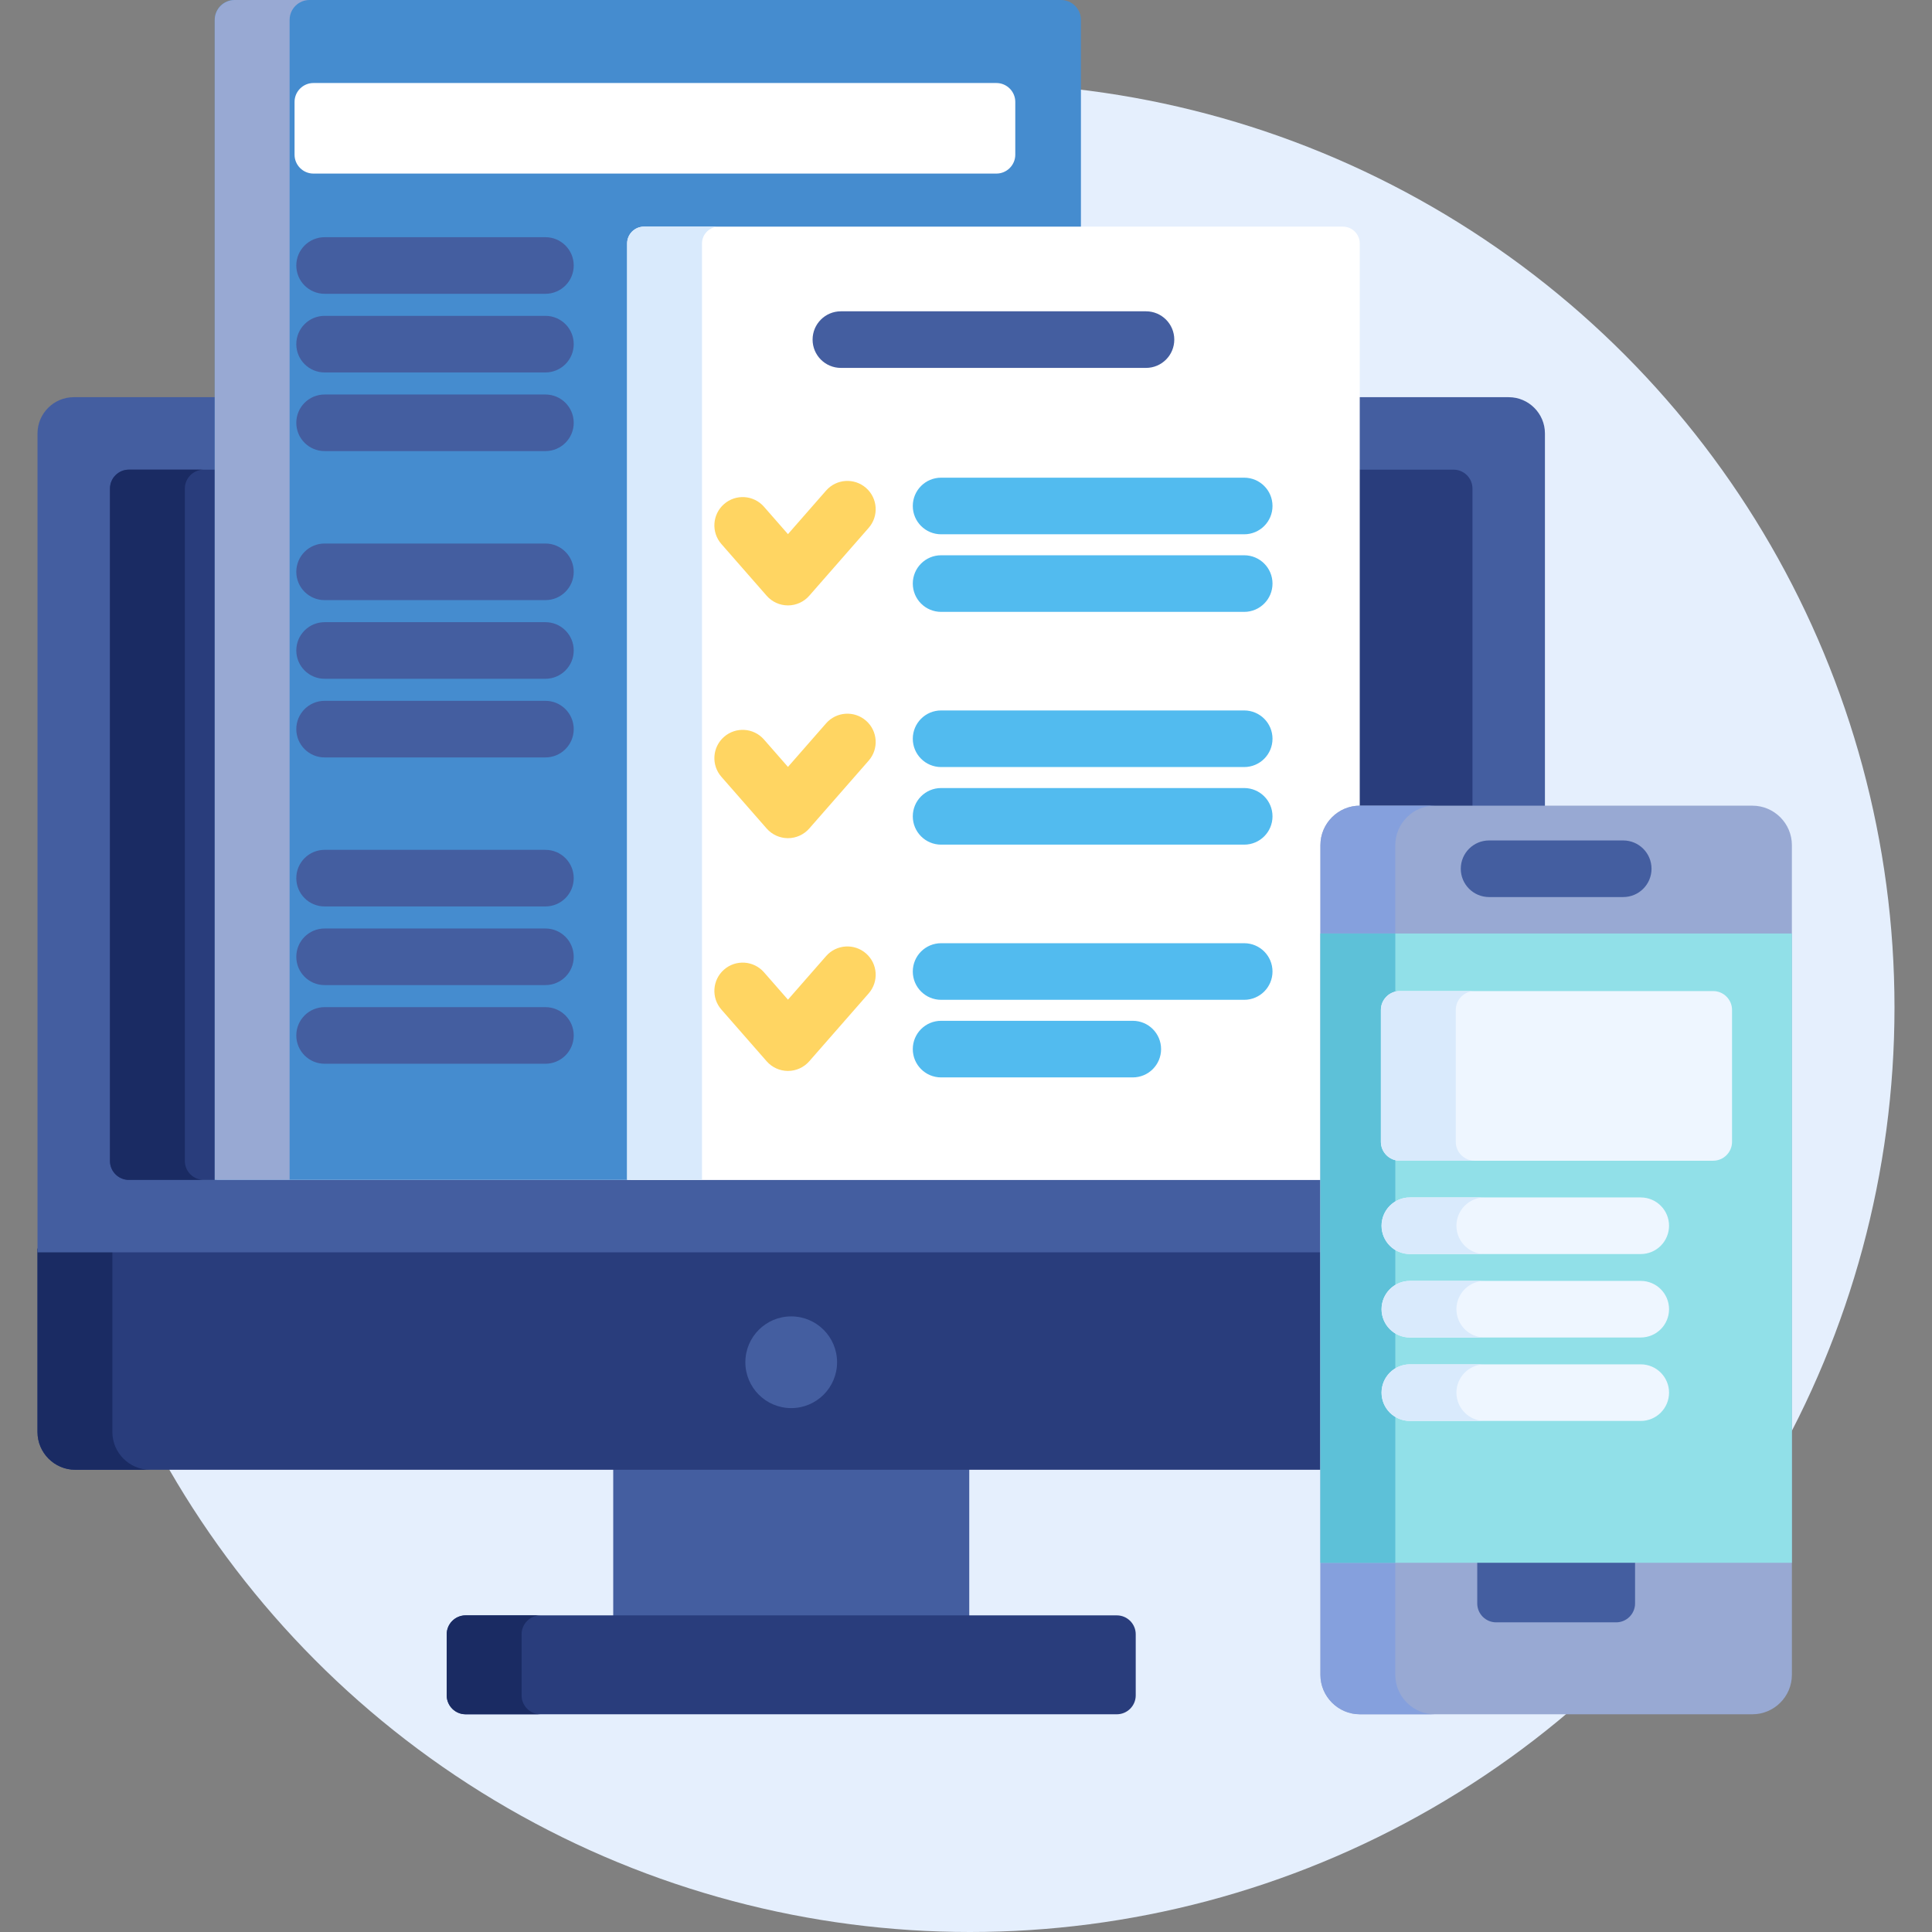
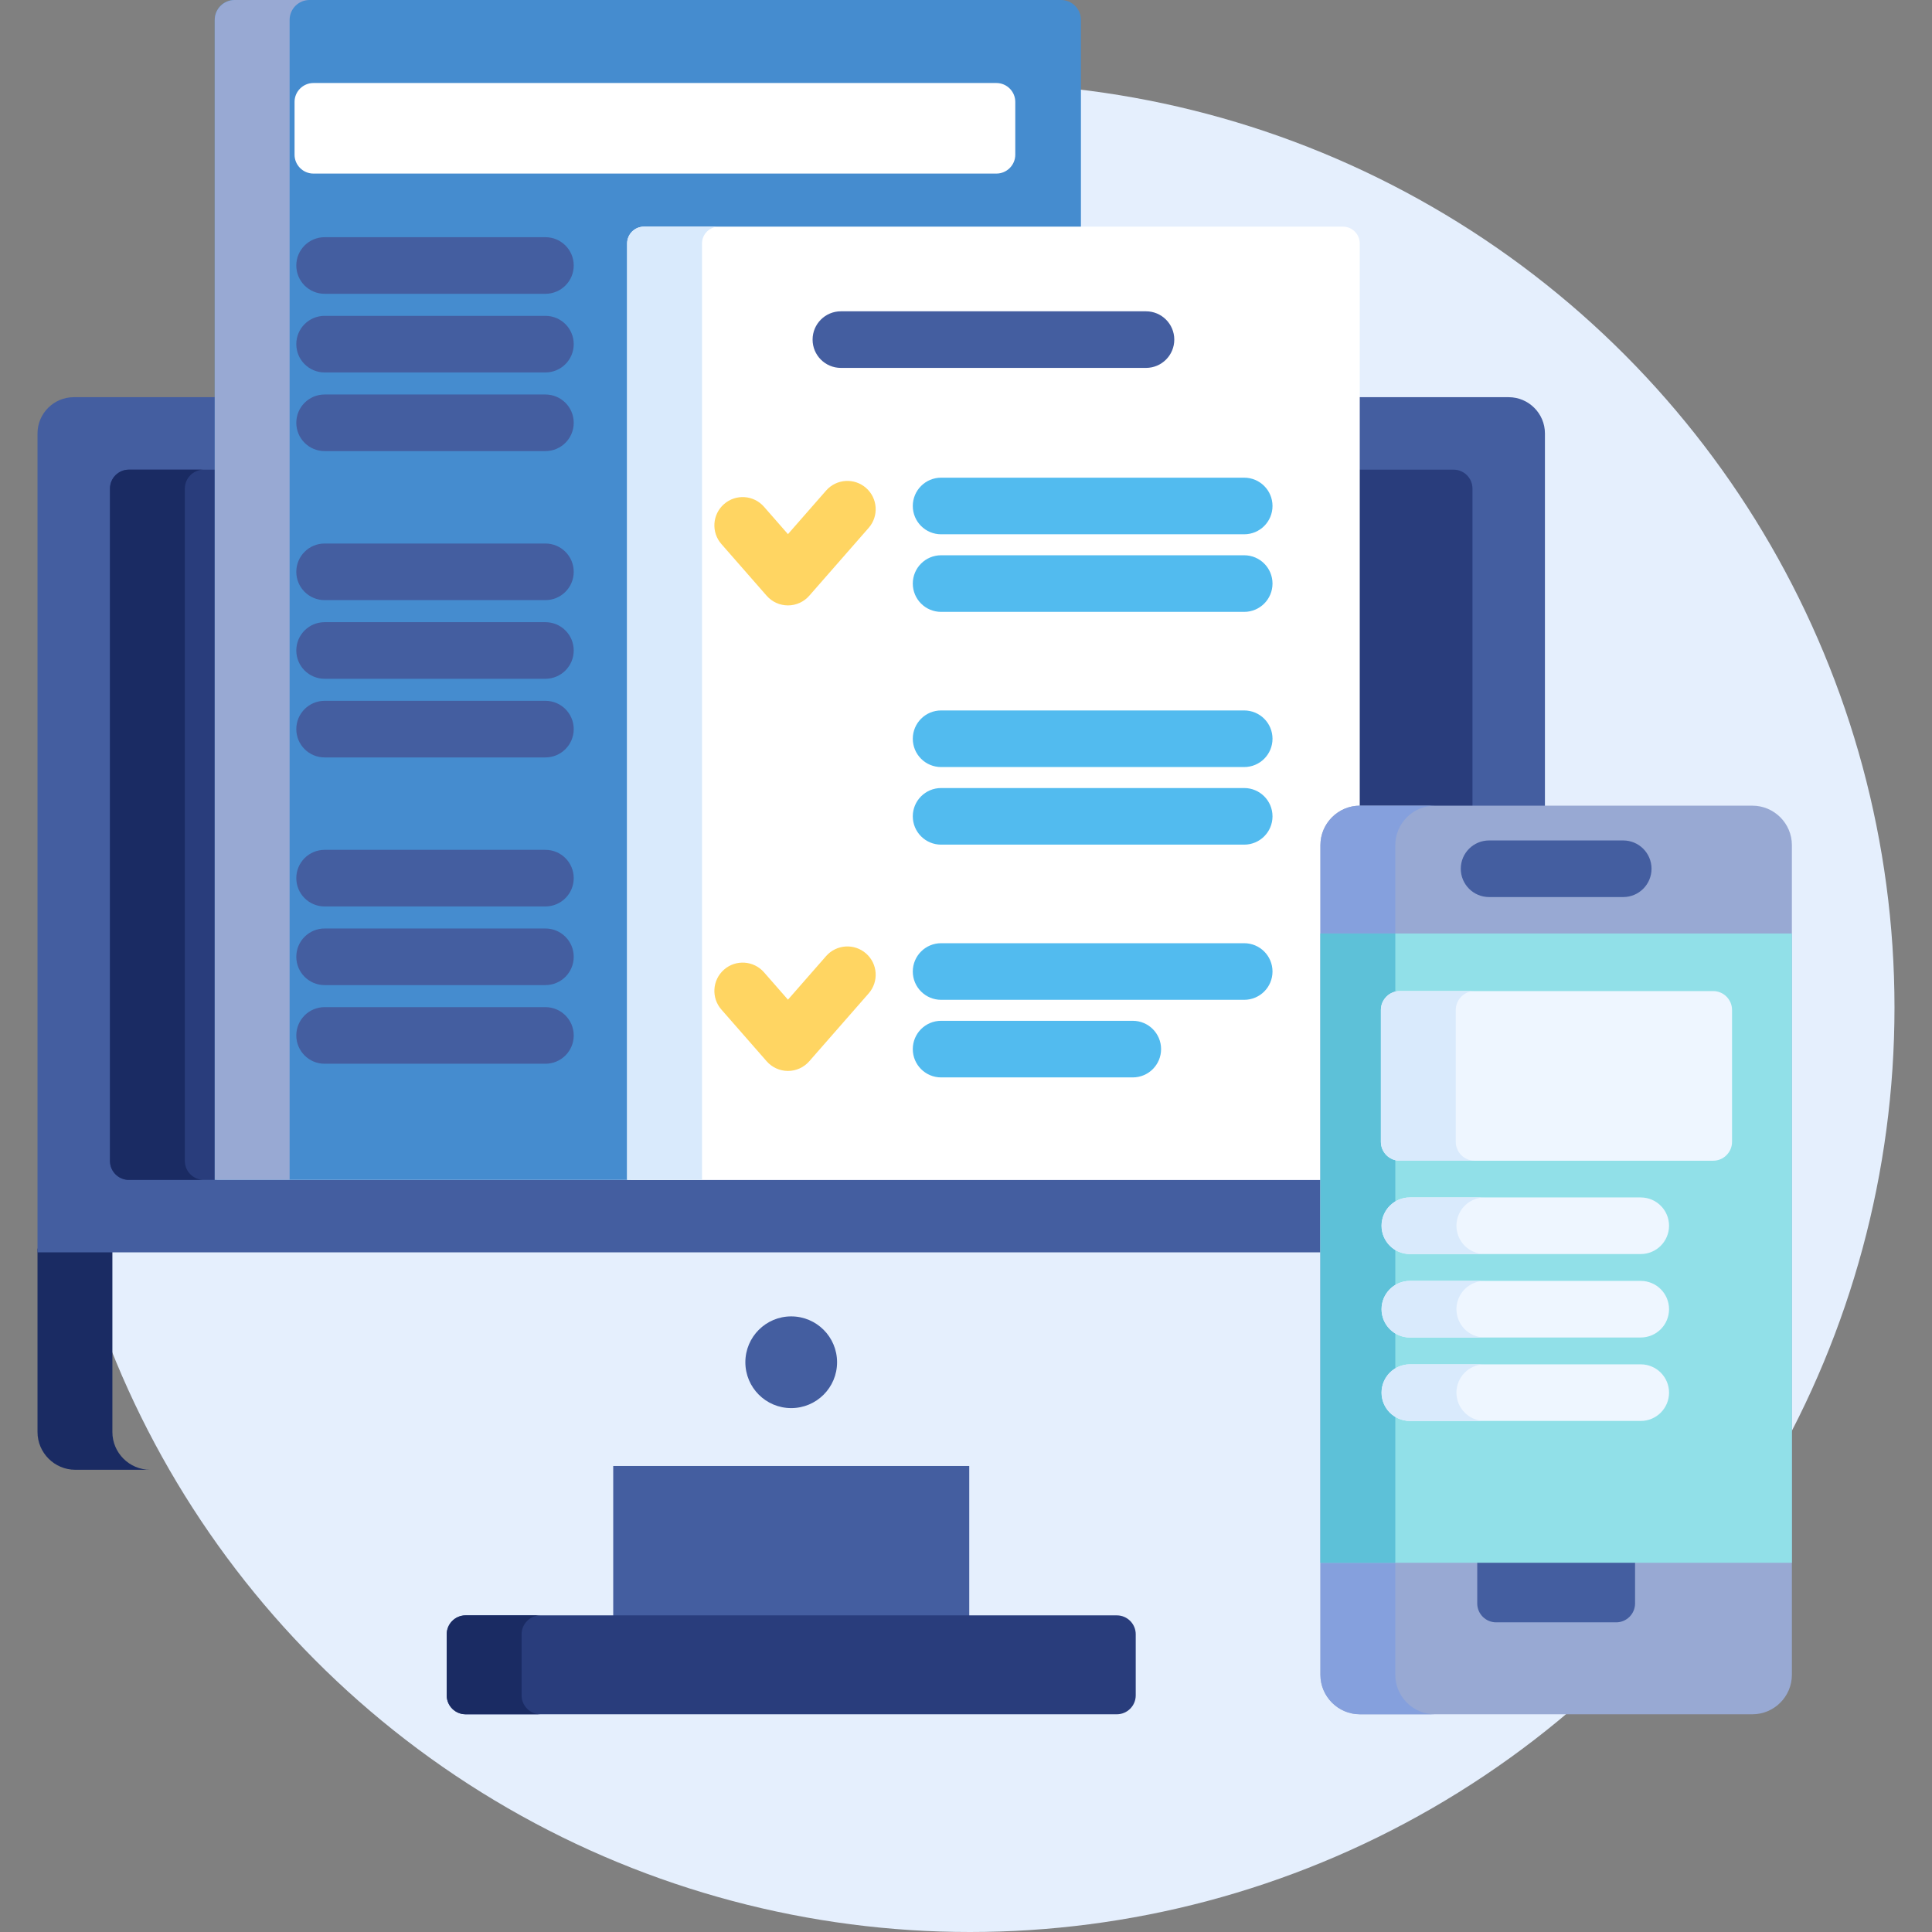
<svg xmlns="http://www.w3.org/2000/svg" version="1.1" id="Capa_1" x="0px" y="0px" viewBox="0 0 512 512" style="enable-background:new 0 0 512 512;" xml:space="preserve" width="512px" height="512px" class="">
  <rect x="0" y="0" width="512" height="512" fill="#808080" stroke="none" />
  <g>
    <circle style="fill:#E5EFFD" cx="257.06" cy="267" r="245" data-original="#FF9518" class="" data-old_color="#e5effd" />
    <rect x="162.51" y="388.5" style="fill:#445EA0;" width="94.35" height="40.586" data-original="#445EA0" class="" />
    <path style="fill:#293D7C;" d="M300.979,449.3c0,2.75-2.25,5-5,5H123.386c-2.75,0-5-2.25-5-5v-16.209c0-2.75,2.25-5,5-5H295.98  c2.75,0,5,2.25,5,5L300.979,449.3L300.979,449.3z" data-original="#293D7C" />
    <path style="fill:#1A2B63;" d="M138.228,449.3v-16.209c0-2.75,2.25-5,5-5h-19.842c-2.75,0-5,2.25-5,5V449.3c0,2.75,2.25,5,5,5  h19.842C140.478,454.3,138.228,452.05,138.228,449.3z" data-original="#1A2B63" />
-     <path style="fill:#293D7C;" d="M350.927,330.888H9.94v48.617c0,5.5,4.5,10,10,10h330.986v-58.617H350.927z" data-original="#293D7C" />
    <path style="fill:#1A2B63;" d="M29.783,379.505v-48.617H9.94v48.617c0,5.5,4.5,10,10,10h19.842  C34.283,389.505,29.783,385.005,29.783,379.505z" data-original="#1A2B63" />
    <path style="fill:#445EA0;" d="M399.822,105.259h-39.976v109.255c-5.18,0.02-9.389,4.252-9.389,9.454v88.713H57.407V105.259H19.543  c-5.281,0-9.603,4.32-9.603,9.602v217.027h340.986v-107.92c0-5.214,4.242-9.456,9.456-9.456h49.041V114.86  C409.424,109.579,405.103,105.259,399.822,105.259z" data-original="#445EA0" class="" />
    <g>
      <path style="fill:#293D7C;" d="M57.407,124.464h-23.26c-2.75,0-5,2.25-5,5v178.217c0,2.75,2.25,5,5,5h23.261L57.407,124.464   L57.407,124.464z" data-original="#293D7C" />
      <path style="fill:#293D7C;" d="M385.219,124.464h-25.372v90.075c0.179-0.01,0.355-0.027,0.536-0.027h29.836v-85.048   C390.219,126.714,387.969,124.464,385.219,124.464z" data-original="#293D7C" />
    </g>
    <path style="fill:#1A2B63;" d="M48.989,307.681V129.464c0-2.75,2.25-5,5-5H34.147c-2.75,0-5,2.25-5,5v178.217c0,2.75,2.25,5,5,5  h19.842C51.239,312.681,48.989,310.431,48.989,307.681z" data-original="#1A2B63" />
    <circle style="fill:#445EA0;" cx="209.68" cy="361.01" r="12.153" data-original="#445EA0" class="" />
    <path style="fill:#458CCF" d="M167.197,65.513c0-2.447,2.004-4.451,4.453-4.451h114.807V5.266c0-2.897-2.369-5.266-5.265-5.266  H62.172c-2.896,0-5.265,2.369-5.265,5.266v307.415h110.29V65.513z" data-original="#C3DDF4" class="" data-old_color="#448BCE" />
    <path style="fill:#98A9D3" d="M82.014,0H62.172c-2.896,0-5.265,2.369-5.265,5.266v307.415H76.75V5.266  C76.75,2.369,79.119,0,82.014,0z" data-original="#AEC1ED" class="" data-old_color="#97A8D3" />
    <path style="fill:#FFFFFF;" d="M350.927,223.968c0-5.202,4.223-9.435,9.42-9.454V64.513c0-2.447-2.004-4.451-4.452-4.451H170.65  c-2.449,0-4.453,2.004-4.453,4.451v248.168h184.729v-88.713H350.927z" data-original="#FFFFFF" class="" />
    <path style="fill:#D9EAFC" d="M190.493,60.062H170.65c-2.449,0-4.453,2.004-4.453,4.451v248.168h19.842V64.513  C186.04,62.065,188.044,60.062,190.493,60.062z" data-original="#D9EAFC" class="" data-old_color="#369BF9" />
    <path style="fill:#FFD562" d="M208.817,160.439c-2.162,0-4.219-0.933-5.643-2.56l-11.999-13.707  c-2.729-3.117-2.414-7.855,0.703-10.584c3.115-2.728,7.854-2.413,10.583,0.703l6.356,7.261l10.106-11.545  c2.728-3.117,7.466-3.432,10.583-0.703c3.117,2.729,3.432,7.467,0.703,10.584l-15.749,17.991  C213.037,159.505,210.98,160.439,208.817,160.439z" data-original="#0F9390" class="active-path" data-old_color="#ffd562" />
    <g>
      <path style="fill:#52BBEF;" d="M329.727,141.591H249.4c-4.142,0-7.5-3.357-7.5-7.5s3.358-7.5,7.5-7.5h80.327   c4.142,0,7.5,3.357,7.5,7.5C337.227,138.233,333.869,141.591,329.727,141.591z" data-original="#52BBEF" class="" />
      <path style="fill:#52BBEF;" d="M329.727,162.153H249.4c-4.142,0-7.5-3.357-7.5-7.5s3.358-7.5,7.5-7.5h80.327   c4.142,0,7.5,3.357,7.5,7.5S333.869,162.153,329.727,162.153z" data-original="#52BBEF" class="" />
    </g>
-     <path style="fill:#FFD562" d="M208.817,222.124c-2.162,0-4.219-0.933-5.643-2.559l-11.999-13.706  c-2.729-3.117-2.414-7.855,0.703-10.583c3.117-2.729,7.855-2.413,10.583,0.702l6.356,7.261l10.106-11.545  c2.728-3.116,7.466-3.431,10.583-0.703c3.117,2.729,3.432,7.467,0.703,10.584l-15.749,17.99  C213.037,221.191,210.98,222.124,208.817,222.124z" data-original="#0F9390" class="active-path" data-old_color="#ffd562" />
    <g>
      <path style="fill:#52BBEF;" d="M329.727,203.276H249.4c-4.142,0-7.5-3.357-7.5-7.5s3.358-7.5,7.5-7.5h80.327   c4.142,0,7.5,3.357,7.5,7.5S333.869,203.276,329.727,203.276z" data-original="#52BBEF" class="" />
      <path style="fill:#52BBEF;" d="M329.727,223.839H249.4c-4.142,0-7.5-3.357-7.5-7.5s3.358-7.5,7.5-7.5h80.327   c4.142,0,7.5,3.357,7.5,7.5C337.227,220.481,333.869,223.839,329.727,223.839z" data-original="#52BBEF" class="" />
    </g>
    <path style="fill:#FFD562" d="M208.817,283.81L208.817,283.81c-2.162,0-4.219-0.934-5.643-2.56l-11.999-13.707  c-2.729-3.117-2.414-7.855,0.703-10.584c3.115-2.728,7.854-2.412,10.583,0.703l6.356,7.261l10.106-11.544  c2.728-3.117,7.466-3.431,10.583-0.703c3.117,2.729,3.432,7.467,0.703,10.584l-15.749,17.99  C213.037,282.876,210.98,283.81,208.817,283.81z" data-original="#0F9390" class="active-path" data-old_color="#ffd562" />
    <g>
      <path style="fill:#52BBEF;" d="M329.727,264.962H249.4c-4.142,0-7.5-3.357-7.5-7.5s3.358-7.5,7.5-7.5h80.327   c4.142,0,7.5,3.357,7.5,7.5C337.227,261.604,333.869,264.962,329.727,264.962z" data-original="#52BBEF" class="" />
      <path style="fill:#52BBEF;" d="M300.2,285.524h-50.801c-4.142,0-7.5-3.357-7.5-7.5s3.358-7.5,7.5-7.5H300.2   c4.142,0,7.5,3.357,7.5,7.5S304.342,285.524,300.2,285.524z" data-original="#52BBEF" class="" />
    </g>
    <g>
      <path style="fill:#445EA0;" d="M144.543,77.86H86.022c-4.142,0-7.5-3.357-7.5-7.5s3.358-7.5,7.5-7.5h58.522   c4.142,0,7.5,3.357,7.5,7.5C152.043,74.503,148.685,77.86,144.543,77.86z" data-original="#445EA0" class="" />
      <path style="fill:#445EA0;" d="M144.543,98.703H86.022c-4.142,0-7.5-3.357-7.5-7.5s3.358-7.5,7.5-7.5h58.522   c4.142,0,7.5,3.357,7.5,7.5S148.685,98.703,144.543,98.703z" data-original="#445EA0" class="" />
      <path style="fill:#445EA0;" d="M144.543,119.546H86.022c-4.142,0-7.5-3.357-7.5-7.5s3.358-7.5,7.5-7.5h58.522   c4.142,0,7.5,3.357,7.5,7.5S148.685,119.546,144.543,119.546z" data-original="#445EA0" class="" />
      <path style="fill:#445EA0;" d="M144.543,159.038H86.022c-4.142,0-7.5-3.357-7.5-7.5s3.358-7.5,7.5-7.5h58.522   c4.142,0,7.5,3.357,7.5,7.5C152.043,155.681,148.685,159.038,144.543,159.038z" data-original="#445EA0" class="" />
      <path style="fill:#445EA0;" d="M144.543,179.882H86.022c-4.142,0-7.5-3.357-7.5-7.5s3.358-7.5,7.5-7.5h58.522   c4.142,0,7.5,3.357,7.5,7.5C152.043,176.524,148.685,179.882,144.543,179.882z" data-original="#445EA0" class="" />
      <path style="fill:#445EA0;" d="M144.543,200.726H86.022c-4.142,0-7.5-3.357-7.5-7.5s3.358-7.5,7.5-7.5h58.522   c4.142,0,7.5,3.357,7.5,7.5C152.043,197.368,148.685,200.726,144.543,200.726z" data-original="#445EA0" class="" />
      <path style="fill:#445EA0;" d="M144.543,240.218H86.022c-4.142,0-7.5-3.357-7.5-7.5s3.358-7.5,7.5-7.5h58.522   c4.142,0,7.5,3.357,7.5,7.5C152.043,236.86,148.685,240.218,144.543,240.218z" data-original="#445EA0" class="" />
      <path style="fill:#445EA0;" d="M144.543,261.06H86.022c-4.142,0-7.5-3.357-7.5-7.5s3.358-7.5,7.5-7.5h58.522   c4.142,0,7.5,3.357,7.5,7.5C152.043,257.703,148.685,261.06,144.543,261.06z" data-original="#445EA0" class="" />
      <path style="fill:#445EA0;" d="M144.543,281.903H86.022c-4.142,0-7.5-3.357-7.5-7.5s3.358-7.5,7.5-7.5h58.522   c4.142,0,7.5,3.357,7.5,7.5C152.043,278.546,148.685,281.903,144.543,281.903z" data-original="#445EA0" class="" />
      <path style="fill:#445EA0;" d="M303.698,97.499h-80.853c-4.142,0-7.5-3.357-7.5-7.5s3.358-7.5,7.5-7.5h80.853   c4.142,0,7.5,3.357,7.5,7.5S307.84,97.499,303.698,97.499z" data-original="#445EA0" class="" />
    </g>
    <path style="fill:#98A9D3" d="M474.868,443.844c0,5.751-4.705,10.456-10.456,10.456H360.383c-5.751,0-10.456-4.705-10.456-10.456  V223.968c0-5.751,4.705-10.456,10.456-10.456h104.029c5.751,0,10.456,4.705,10.456,10.456L474.868,443.844L474.868,443.844z" data-original="#AEC1ED" class="" data-old_color="#97A8D3" />
    <path style="fill:#85A0DD;" d="M369.769,443.844V223.968c0-5.751,4.705-10.456,10.456-10.456h-19.842  c-5.751,0-10.456,4.705-10.456,10.456v219.876c0,5.751,4.705,10.456,10.456,10.456h19.842  C374.474,454.3,369.769,449.595,369.769,443.844z" data-original="#85A0DD" class="" />
    <path style="fill:#445EA0;" d="M391.485,413.15v11.786c0,2.75,2.25,5,5,5h31.824c2.75,0,5-2.25,5-5V413.15H391.485z" data-original="#445EA0" class="" />
    <rect x="349.93" y="247.39" style="fill:#91E0E8;" width="124.94" height="166.76" data-original="#91E0E8" class="" />
    <rect x="349.93" y="247.39" style="fill:#5DC1D8;" width="19.842" height="166.76" data-original="#5DC1D8" />
    <path style="fill:#445EA0;" d="M430.172,237.729h-35.55c-4.142,0-7.5-3.357-7.5-7.5s3.358-7.5,7.5-7.5h35.55  c4.142,0,7.5,3.357,7.5,7.5S434.314,237.729,430.172,237.729z" data-original="#445EA0" class="" />
    <g>
      <path style="fill:#EEF6FF" d="M459.009,302.603c0,2.75-2.25,5-5,5h-83.058c-2.75,0-5-2.25-5-5v-34.958c0-2.75,2.25-5,5-5h83.058   c2.75,0,5,2.25,5,5L459.009,302.603L459.009,302.603z" data-original="#EEF6FF" class="" />
      <path style="fill:#EEF6FF" d="M434.814,332.336h-61.188c-4.142,0-7.5-3.357-7.5-7.5s3.358-7.5,7.5-7.5h61.188   c4.142,0,7.5,3.357,7.5,7.5C442.314,328.978,438.956,332.336,434.814,332.336z" data-original="#EEF6FF" class="" />
      <path style="fill:#EEF6FF" d="M434.814,354.451h-61.188c-4.142,0-7.5-3.357-7.5-7.5s3.358-7.5,7.5-7.5h61.188   c4.142,0,7.5,3.357,7.5,7.5S438.956,354.451,434.814,354.451z" data-original="#EEF6FF" class="" />
      <path style="fill:#EEF6FF" d="M434.814,376.565h-61.188c-4.142,0-7.5-3.357-7.5-7.5c0-4.142,3.358-7.5,7.5-7.5h61.188   c4.142,0,7.5,3.358,7.5,7.5C442.314,373.208,438.956,376.565,434.814,376.565z" data-original="#EEF6FF" class="" />
    </g>
    <g>
      <path style="fill:#D9EAFC" d="M385.794,302.603v-34.958c0-2.75,2.25-5,5-5h-19.842c-2.75,0-5,2.25-5,5v34.958c0,2.75,2.25,5,5,5   h19.842C388.044,307.603,385.794,305.353,385.794,302.603z" data-original="#D9EAFC" class="" data-old_color="#369BF9" />
      <path style="fill:#D9EAFC" d="M385.968,324.836c0-4.143,3.358-7.5,7.5-7.5h-19.842c-4.142,0-7.5,3.357-7.5,7.5s3.358,7.5,7.5,7.5   h19.842C389.326,332.336,385.968,328.978,385.968,324.836z" data-original="#D9EAFC" class="" data-old_color="#369BF9" />
      <path style="fill:#D9EAFC" d="M385.968,346.951c0-4.143,3.358-7.5,7.5-7.5h-19.842c-4.142,0-7.5,3.357-7.5,7.5s3.358,7.5,7.5,7.5   h19.842C389.326,354.451,385.968,351.094,385.968,346.951z" data-original="#D9EAFC" class="" data-old_color="#369BF9" />
      <path style="fill:#D9EAFC" d="M385.968,369.065c0-4.142,3.358-7.5,7.5-7.5h-19.842c-4.142,0-7.5,3.358-7.5,7.5   c0,4.143,3.358,7.5,7.5,7.5h19.842C389.326,376.565,385.968,373.208,385.968,369.065z" data-original="#D9EAFC" class="" data-old_color="#369BF9" />
    </g>
    <path style="fill:#FFFFFF;" d="M269.06,41c0,2.75-2.25,5-5,5h-181c-2.75,0-5-2.25-5-5V27c0-2.75,2.25-5,5-5h181c2.75,0,5,2.25,5,5  V41z" data-original="#FFFFFF" class="" />
  </g>
</svg>